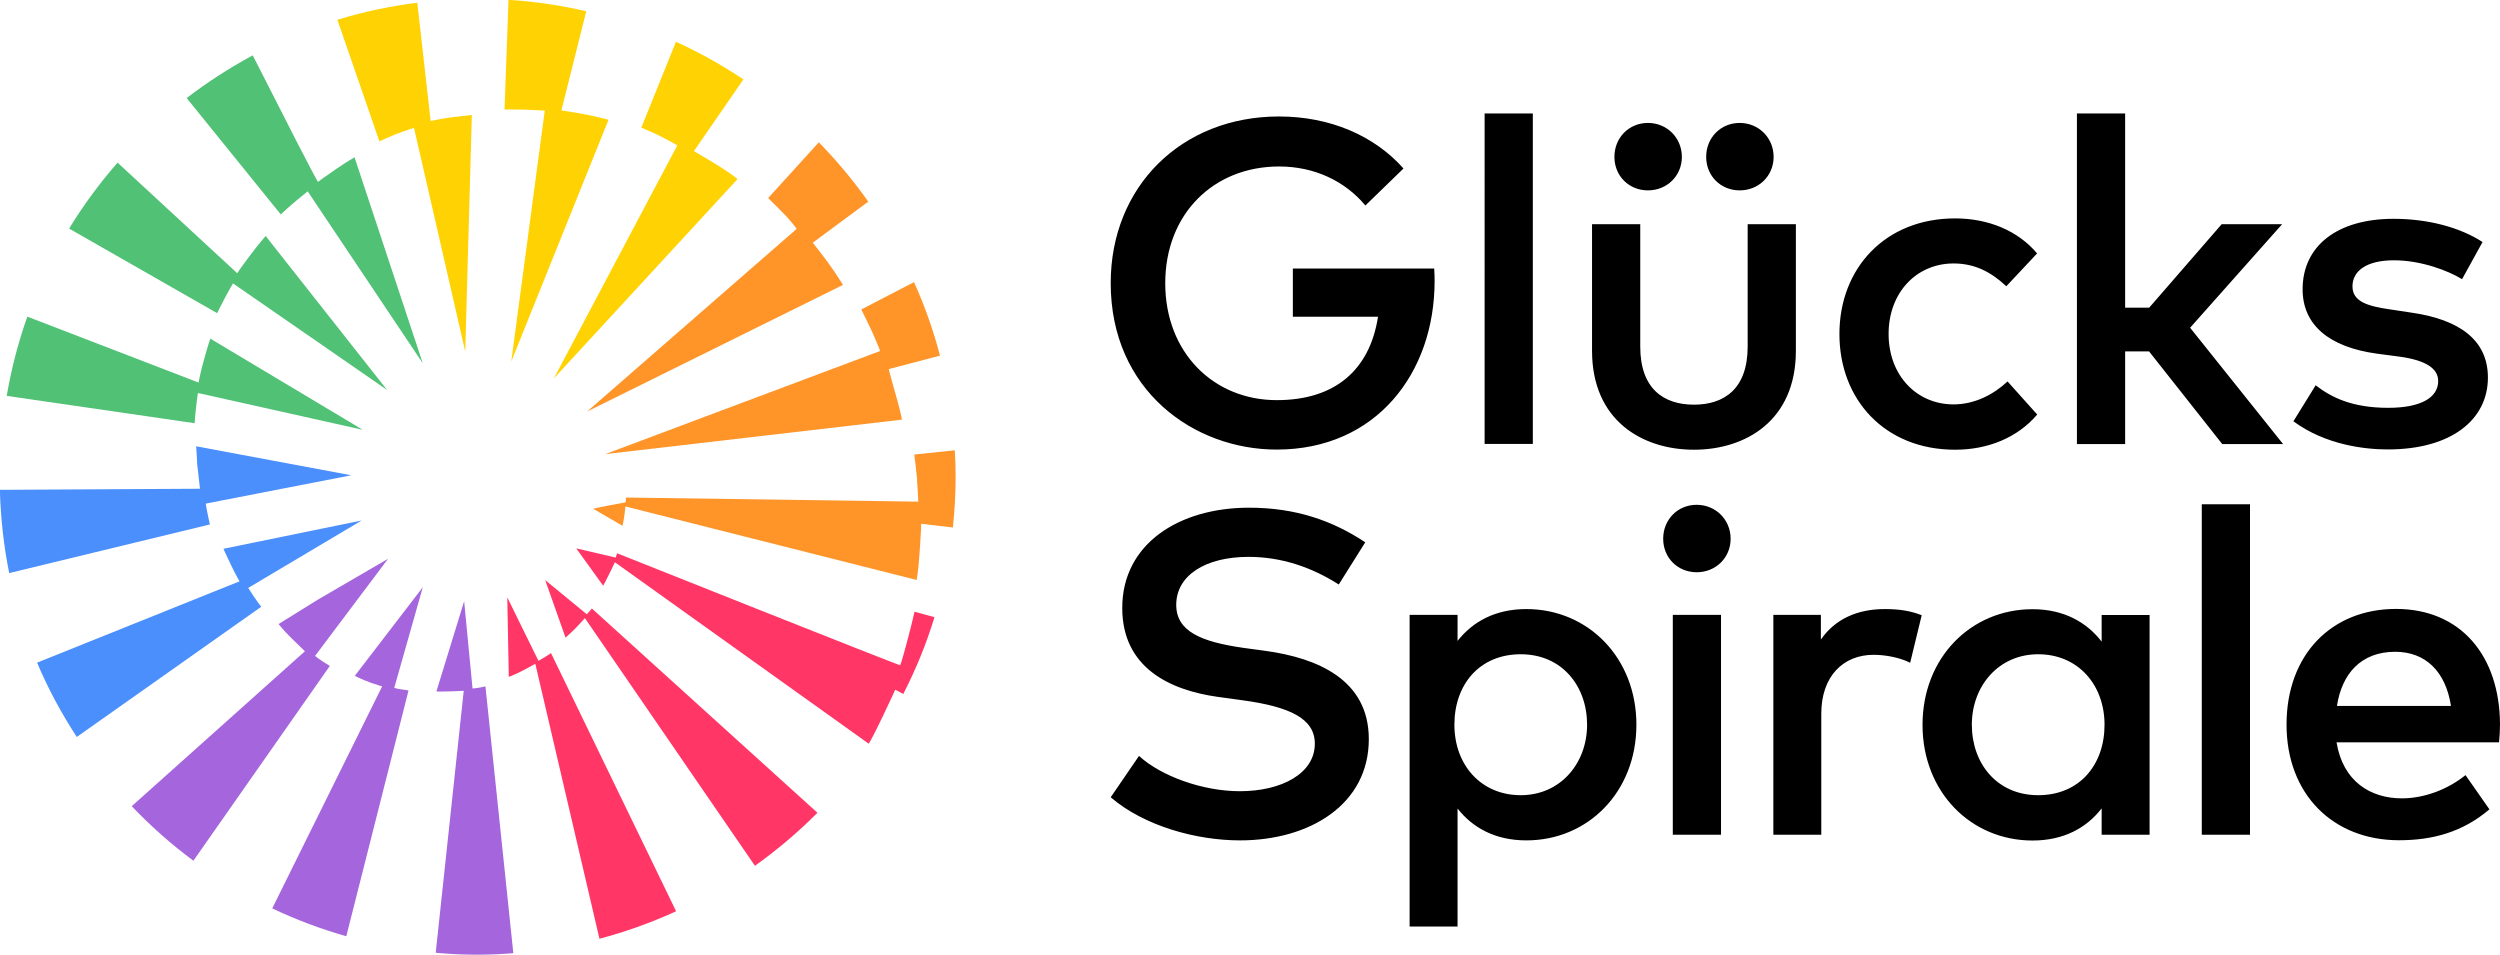
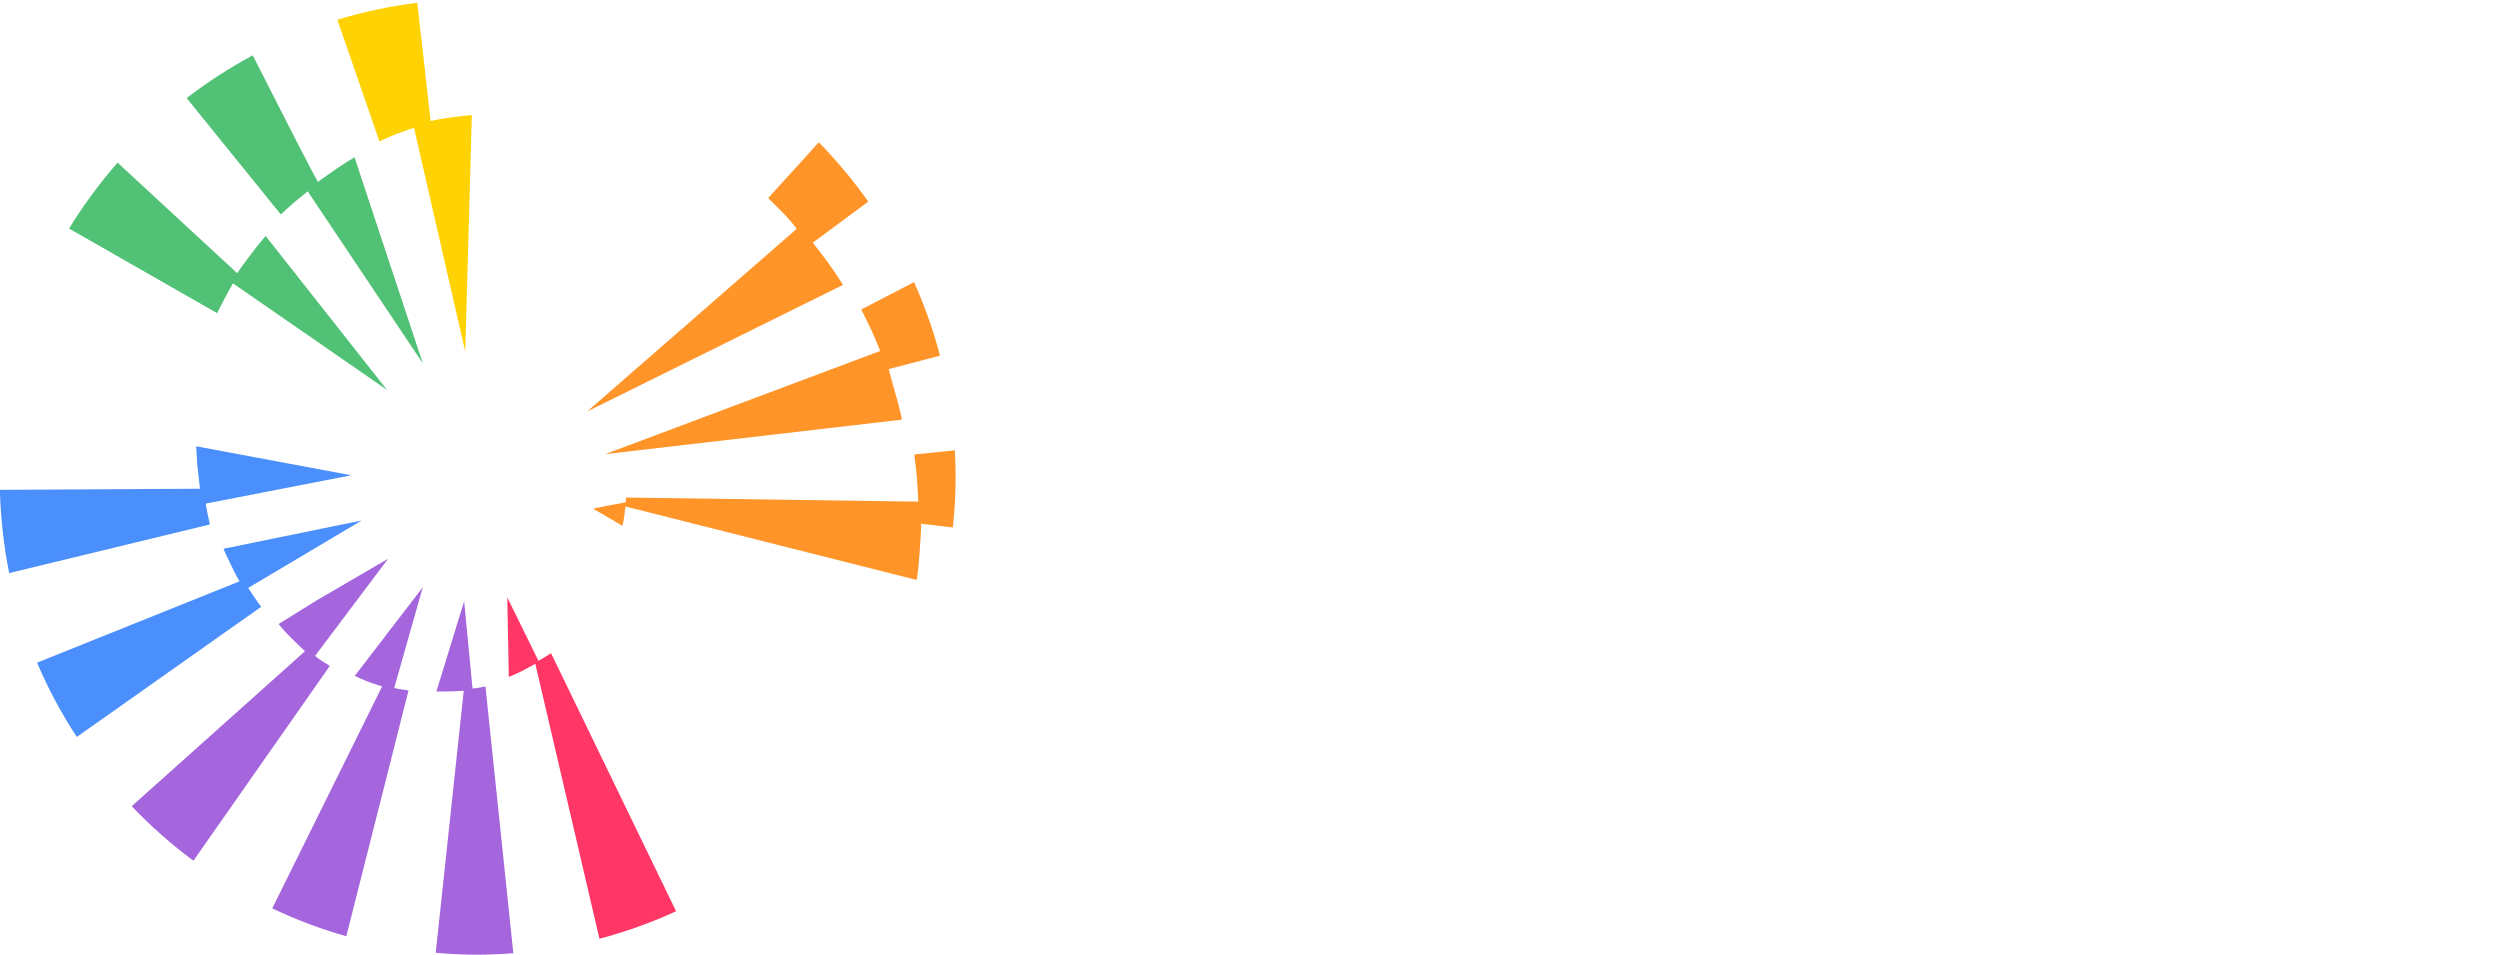
<svg xmlns="http://www.w3.org/2000/svg" viewBox="0 0 182 69.5">
  <path d="M14.99 36.66l10.58-2.06-11.29-2.11s.08 1.14.07 1.26l.21 1.83-14.57.08c.06 2.07.28 4.09.68 6.06l14.61-3.54c-.26-1.14-.3-1.52-.3-1.52z" fill="#4a8ffb" />
  <path d="M28.7 50.08l2.08-7.33-4.95 6.45s.45.24 1.15.5c.43.15.84.27.84.27l-8 16.16c1.72.82 3.53 1.5 5.39 2.03l4.53-17.89c-.19-.06-.67-.07-1.04-.19zm-5.77-2.32l5.32-7.08-5.12 2.98-2.85 1.77s.3.4.95 1.04c.75.74.97.94.97.94L9.59 58.69c1.38 1.45 2.88 2.78 4.49 3.97l9.93-14.18c-.79-.47-1.07-.73-1.07-.73z" fill="#a465dd" />
-   <path d="M14.17 30.81c.04-.59.11-1.33.24-2.2l12 2.68-11.1-6.64s-.19.55-.49 1.65c-.25.89-.36 1.55-.36 1.55l-12.47-4.8a34.92 34.92 0 0 0-1.5 5.77l13.69 1.99z" fill="#51c176" />
  <path d="M18.52 43.49c-.36-.54-.45-.69-.45-.69l8.26-4.91-10.06 2.06s.08.22.59 1.27c.33.69.58 1.1.58 1.1L2.7 48.24c.8 1.9 1.78 3.71 2.89 5.41l13.43-9.48s-.13-.13-.5-.69z" fill="#4a8ffb" />
  <path d="M34.4 50.12l-.61-6.35-2.02 6.57s.74.02 1.99-.05l-2.04 19.07a32.15 32.15 0 0 0 5.65.03l-2.03-19.42c-.67.15-.95.15-.95.15z" fill="#a465dd" />
  <path d="M15.8 22.82s.16-.36.62-1.22c.28-.52.54-.97.54-.97l11.22 7.76-8.84-11.21s-.51.58-1.14 1.42c-.73.97-.93 1.29-.93 1.29l-8.71-8.05c-1.31 1.5-2.49 3.1-3.53 4.8l10.78 6.16zm4.64-7.21s.72-.67 1.15-1.02c.42-.34.81-.66.81-.66l8.38 12.52-4.97-15s-.66.39-1.29.82c-.67.45-1.37.97-1.37.97-.15-.17-2.55-4.87-4.75-9.21-1.69.91-3.3 1.95-4.81 3.11l6.86 8.48z" fill="#51c176" />
  <path d="M28.88 9.75c.72-.28 1.26-.44 1.26-.44l3.73 16.29.48-17.23s-1.05.12-1.34.15c-1.02.14-1.66.29-1.66.29L30.38.2c-2 .25-3.94.66-5.82 1.24l3.06 8.85s.86-.39 1.26-.55z" fill="#ffd203" />
  <path d="M57.14 15.64c.42.42.86 1.02.86 1.02l-15.26 13.3 18.63-9.22s-.52-.83-.93-1.4c-.52-.73-1.27-1.67-1.27-1.67l4.04-2.99a35.541 35.541 0 0 0-3.6-4.32l-3.69 4.06s.52.5 1.23 1.23z" fill="#ff9428" />
-   <path d="M48.15 9.96c.54.26 1.16.62 1.16.62l-8.99 16.97 13.37-14.51c-.07-.09-.88-.66-1.4-.98-.52-.32-1.77-1.06-1.77-1.06l3.6-5.22a35.05 35.05 0 0 0-4.91-2.74l-2.52 6.25s.92.39 1.46.66z" fill="#ffd203" />
  <path d="M40.11 47.55c-.26.18-.57.37-.91.56l-2.27-4.62.11 5.79c.54-.22.6-.25 1.13-.52.52-.27.8-.44.8-.44l4.67 20.02c1.93-.51 3.79-1.18 5.58-2l-9.11-18.8z" fill="#ff3666" />
-   <path d="M38.36 7.99c.47.02 1.3.06 1.3.06l-2.44 18.27 7.08-17.6s-.32-.09-.84-.21c-1.15-.27-2.59-.47-2.59-.47L42.68.82a34.17 34.17 0 0 0-5.66-.83l-.29 7.98c.28 0 1.08 0 1.63.02z" fill="#ffd203" />
  <path d="M63.39 23.94c.37.8.69 1.61.69 1.61l-20.02 7.51 21.6-2.51s-.06-.46-.5-1.99c-.37-1.31-.46-1.69-.46-1.69l3.73-.98a33.94 33.94 0 0 0-1.89-5.35l-3.84 1.99s.44.88.69 1.41z" fill="#ff9428" />
-   <path d="M59.51 59.17L43.09 44.3c-.21.24-.37.42-.37.42l-3.03-2.49 1.48 4.19c.71-.61 1.12-1.11 1.41-1.42l12.38 18.03c1.62-1.16 3.15-2.45 4.55-3.86zm7.07-14.65s-.18.82-.49 1.98c-.44 1.7-.56 1.93-.56 1.93 0 .06-20.6-8.15-20.6-8.15l-.11.31-2.87-.67 1.96 2.72s.18-.31.5-.97c.32-.65.35-.74.35-.74l18.48 13.21s.17-.2 1.04-2.02c.69-1.44.89-1.91.89-1.91l.59.31c.91-1.78 1.68-3.65 2.27-5.59l-1.46-.4z" fill="#ff3666" />
  <path d="M66.76 34.94c.07.89.09 1.58.09 1.58l-21.27-.3-.04.35s-2.35.43-2.35.47l2.13 1.24c.15-.66.21-1.41.21-1.41l21.2 5.35s.12-.5.22-2.03c.13-1.86.11-2.06.11-2.06l2.31.27c.13-1.22.2-2.45.2-3.7 0-.64-.02-1.28-.06-1.92l-2.95.31s.14 1.06.21 1.84z" fill="#ff9428" />
-   <path d="M102.17 12.27l-2.77 2.69c-1.47-1.76-3.68-2.84-6.28-2.84-4.78 0-8.29 3.46-8.29 8.5s3.51 8.51 8.12 8.51c4.26 0 6.77-2.21 7.37-6.07h-6.2v-3.51h10.29c.02.3.03.6.03.9 0 6.72-4.26 12.28-11.5 12.28-6.03 0-12.08-4.31-12.08-12.12 0-7.03 5.15-12.13 12.25-12.13 3.73 0 6.94 1.4 9.06 3.78zm9.42 20.05h-3.51V8.26h3.51v24.06zm19.15-6.78c0 5.1-3.68 7.2-7.42 7.2s-7.42-2.11-7.42-7.2v-9.22h3.51v8.91c0 3.09 1.72 4.23 3.91 4.23s3.91-1.14 3.91-4.23v-8.91h3.51v9.22zm-8.3-14.12c0 1.39-1.09 2.44-2.47 2.44s-2.44-1.05-2.44-2.44 1.05-2.47 2.44-2.47 2.47 1.09 2.47 2.47zm6.68 0c0 1.39-1.09 2.44-2.47 2.44s-2.44-1.05-2.44-2.44 1.05-2.47 2.44-2.47 2.47 1.09 2.47 2.47zm19.18 7.03l-2.24 2.39c-1.12-1.05-2.31-1.66-3.84-1.66-2.69 0-4.73 2.11-4.73 5.13s2.04 5.13 4.73 5.13c1.54 0 2.91-.72 3.93-1.67l2.16 2.41c-1.45 1.69-3.59 2.56-5.98 2.56-5.1 0-8.42-3.63-8.42-8.42s3.33-8.42 8.42-8.42c2.39 0 4.56.87 5.98 2.56zm6.41 3.95h1.75l5.28-6.08h4.4l-6.7 7.54 6.77 8.47h-4.43l-5.33-6.75h-1.74v6.75h-3.51V8.26h3.51V22.4zm24.52-2.08c-.97-.6-2.96-1.37-4.95-1.37s-3.02.77-3.02 1.9 1.17 1.44 2.64 1.66l1.65.25c3.49.5 5.57 1.99 5.57 4.73 0 3.07-2.67 5.23-7.29 5.23-1.65 0-4.53-.32-6.87-2.05l1.62-2.62c1.15.89 2.67 1.64 5.28 1.64 2.39 0 3.64-.75 3.64-1.95 0-.9-.87-1.5-2.77-1.77l-1.67-.22c-3.54-.48-5.43-2.12-5.43-4.69 0-3.17 2.54-5.13 6.62-5.13 2.51 0 4.83.62 6.48 1.69l-1.5 2.72zM97.46 42.55c-1.99-1.27-4.19-2.01-6.57-2.01-3.13 0-5.26 1.35-5.26 3.49 0 1.94 1.82 2.69 4.86 3.13l1.62.22c3.79.52 7.54 2.09 7.54 6.43 0 4.76-4.31 7.37-9.38 7.37-3.18 0-6.99-1.05-9.41-3.14l2.06-3.01c1.6 1.47 4.63 2.57 7.34 2.57 3.06 0 5.46-1.3 5.46-3.46 0-1.84-1.84-2.69-5.26-3.16l-1.82-.25c-3.48-.49-6.94-2.12-6.94-6.47 0-4.69 4.16-7.3 9.23-7.3 3.41 0 6.1.95 8.46 2.52l-1.92 3.06zm21.67 10.21c0 4.9-3.53 8.42-8.01 8.42-2.27 0-3.91-.92-5.01-2.32v8.59h-3.49V44.76h3.49v1.9c1.1-1.4 2.74-2.32 5.01-2.32 4.48 0 8.01 3.53 8.01 8.42zm-13.25 0c0 2.93 1.94 5.13 4.83 5.13s4.83-2.32 4.83-5.13-1.82-5.13-4.83-5.13-4.83 2.21-4.83 5.13zm20.11-13.54c0 1.39-1.09 2.44-2.47 2.44s-2.44-1.05-2.44-2.44 1.05-2.47 2.44-2.47 2.47 1.09 2.47 2.47zm-.7 21.55h-3.51V44.76h3.51v16.01zm14.61-15.98l-.84 3.46c-.74-.38-1.8-.58-2.66-.58-2.22 0-3.81 1.57-3.81 4.29v8.81h-3.49V44.76h3.46v1.8c1.05-1.52 2.69-2.22 4.65-2.22 1.07 0 1.89.13 2.69.45zm16.59 15.98H153v-1.92c-1.1 1.42-2.76 2.34-5.03 2.34-4.48 0-8.01-3.52-8.01-8.42s3.53-8.42 8.01-8.42c2.27 0 3.93.94 5.03 2.36v-1.94h3.49v16.01zm-12.94-8.01c0 2.81 1.82 5.13 4.83 5.13s4.83-2.21 4.83-5.13-1.94-5.13-4.83-5.13-4.83 2.32-4.83 5.13zm20.25 8.01h-3.51V36.71h3.51v24.06zm18.2-8.03c0 .45-.03.9-.07 1.3H170.1c.47 2.87 2.49 4.08 4.76 4.08 1.6 0 3.31-.63 4.63-1.69l1.74 2.49c-1.96 1.67-4.16 2.25-6.58 2.25-4.8 0-8.19-3.34-8.19-8.42s3.26-8.42 7.97-8.42 7.55 3.41 7.57 8.41zm-11.88-1.35h8.31c-.38-2.49-1.84-3.94-4.06-3.94-2.49 0-3.88 1.6-4.24 3.94z" />
</svg>